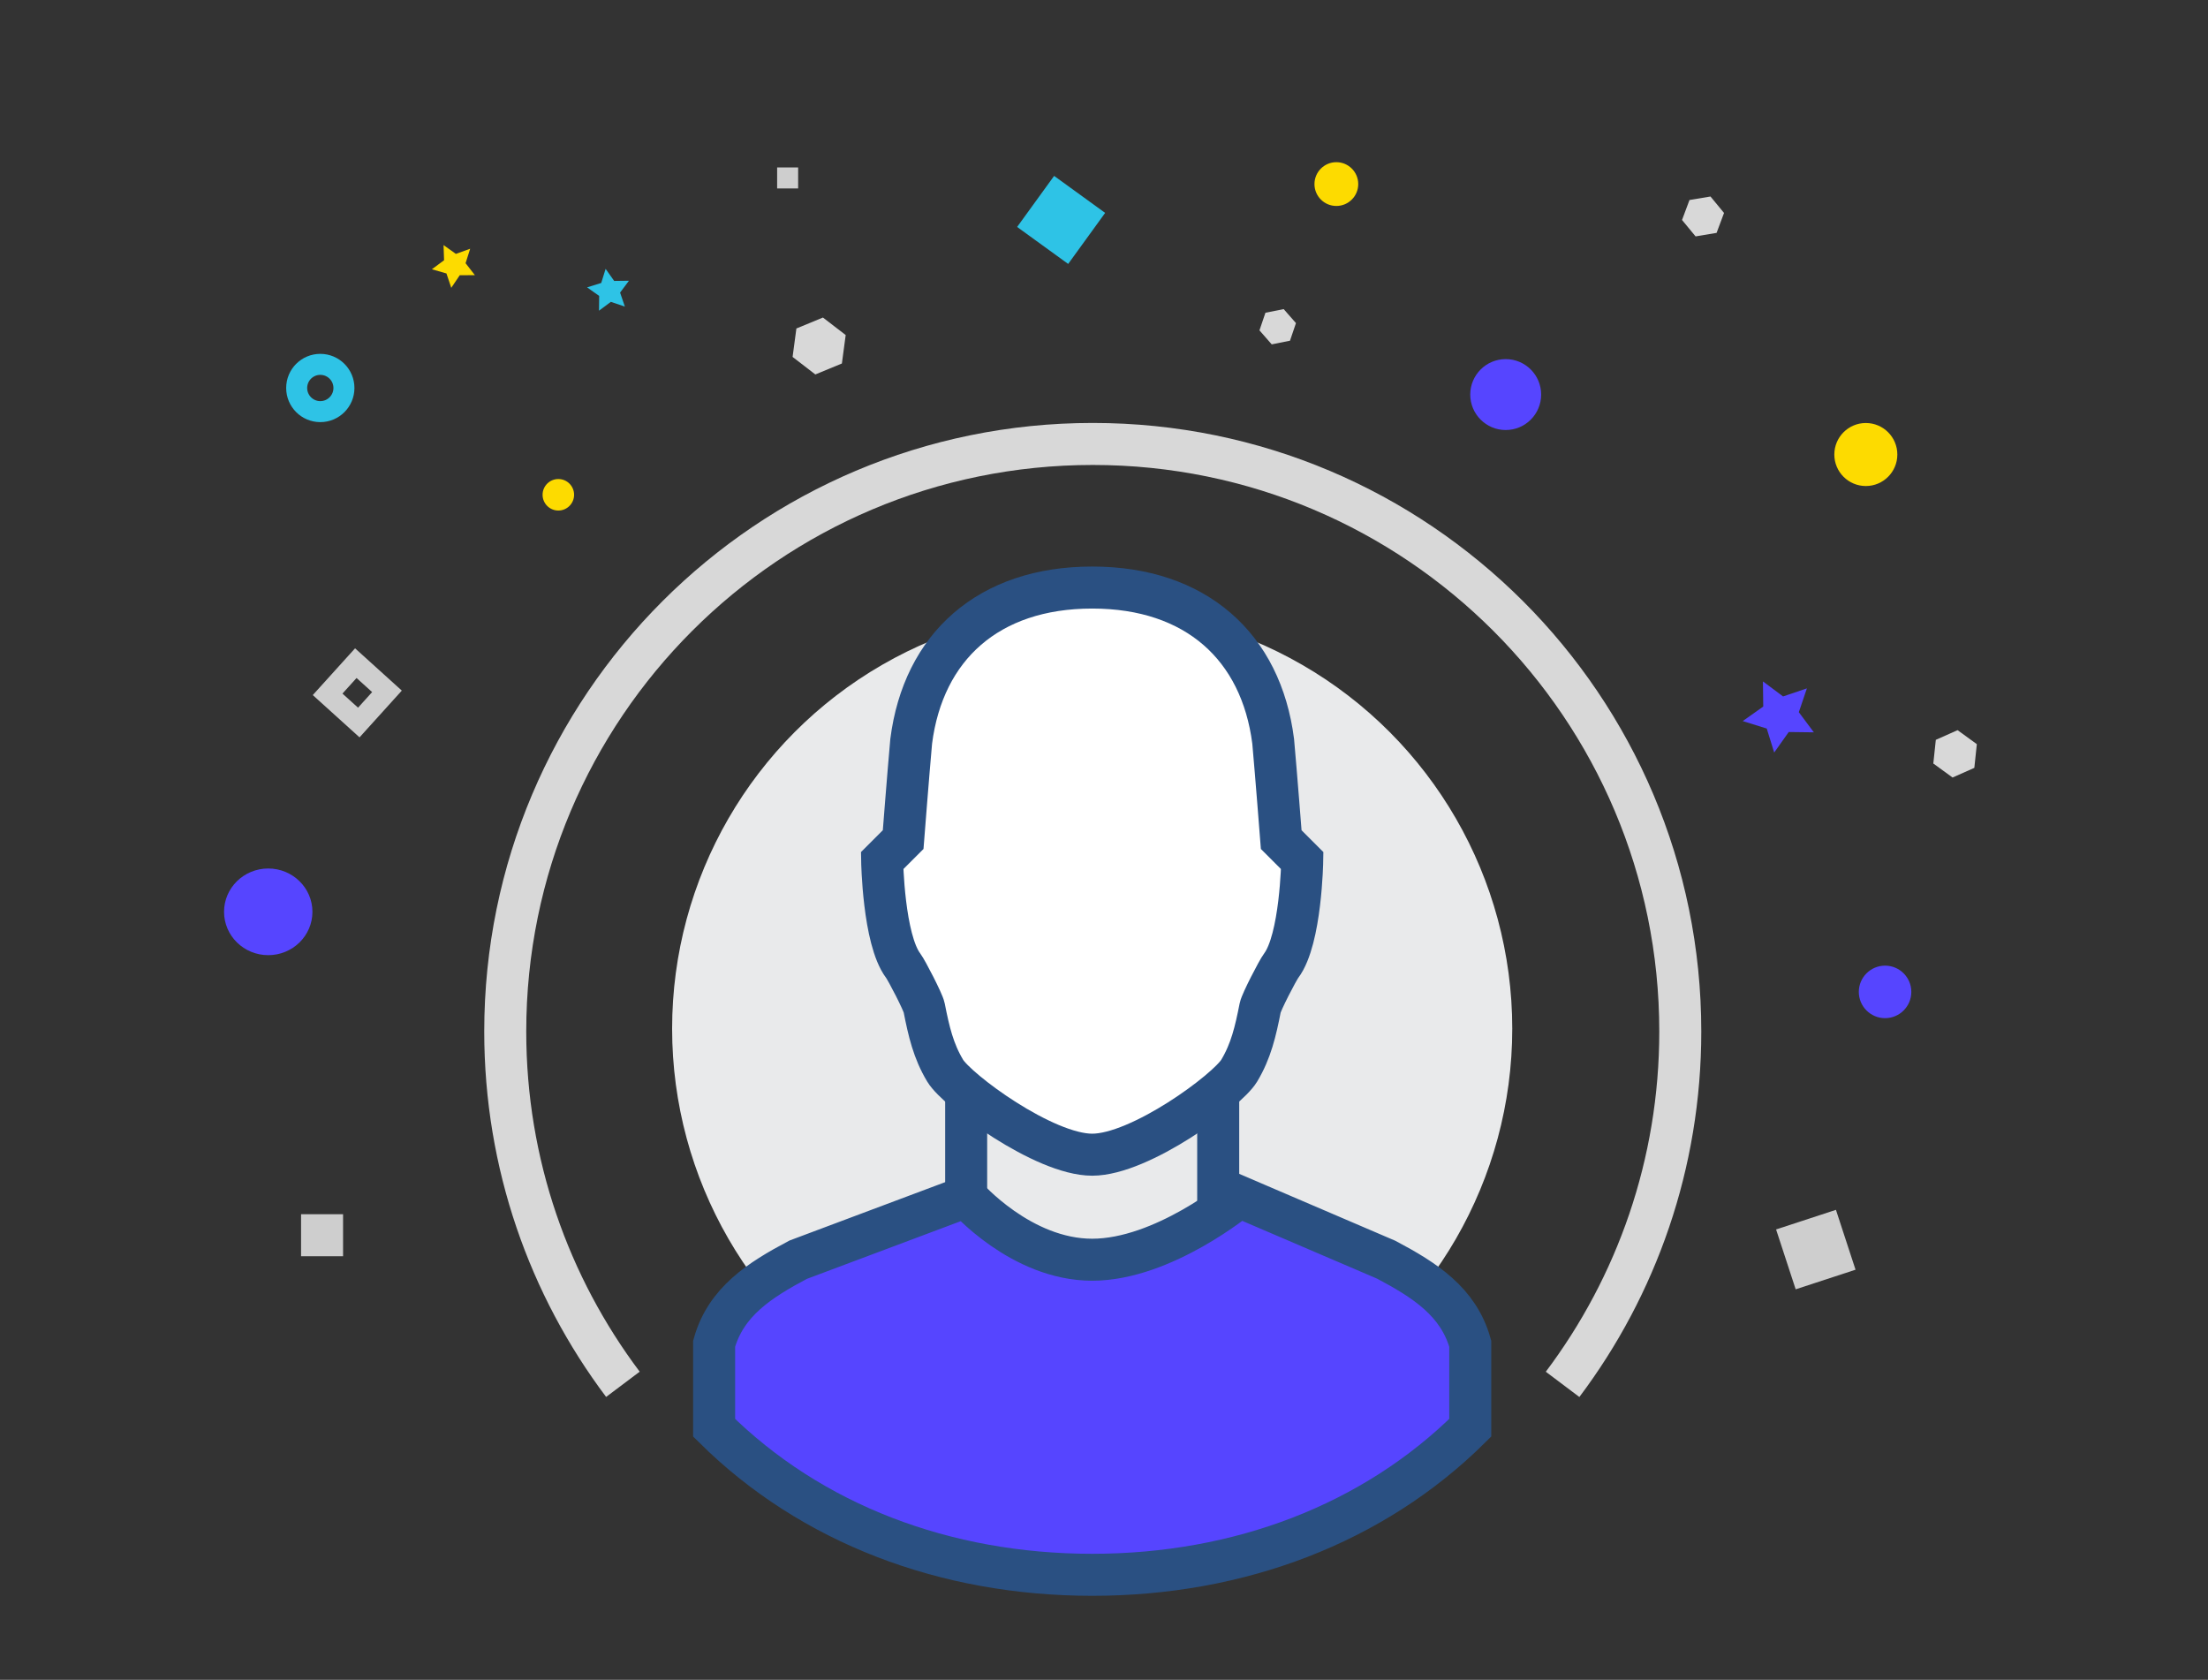
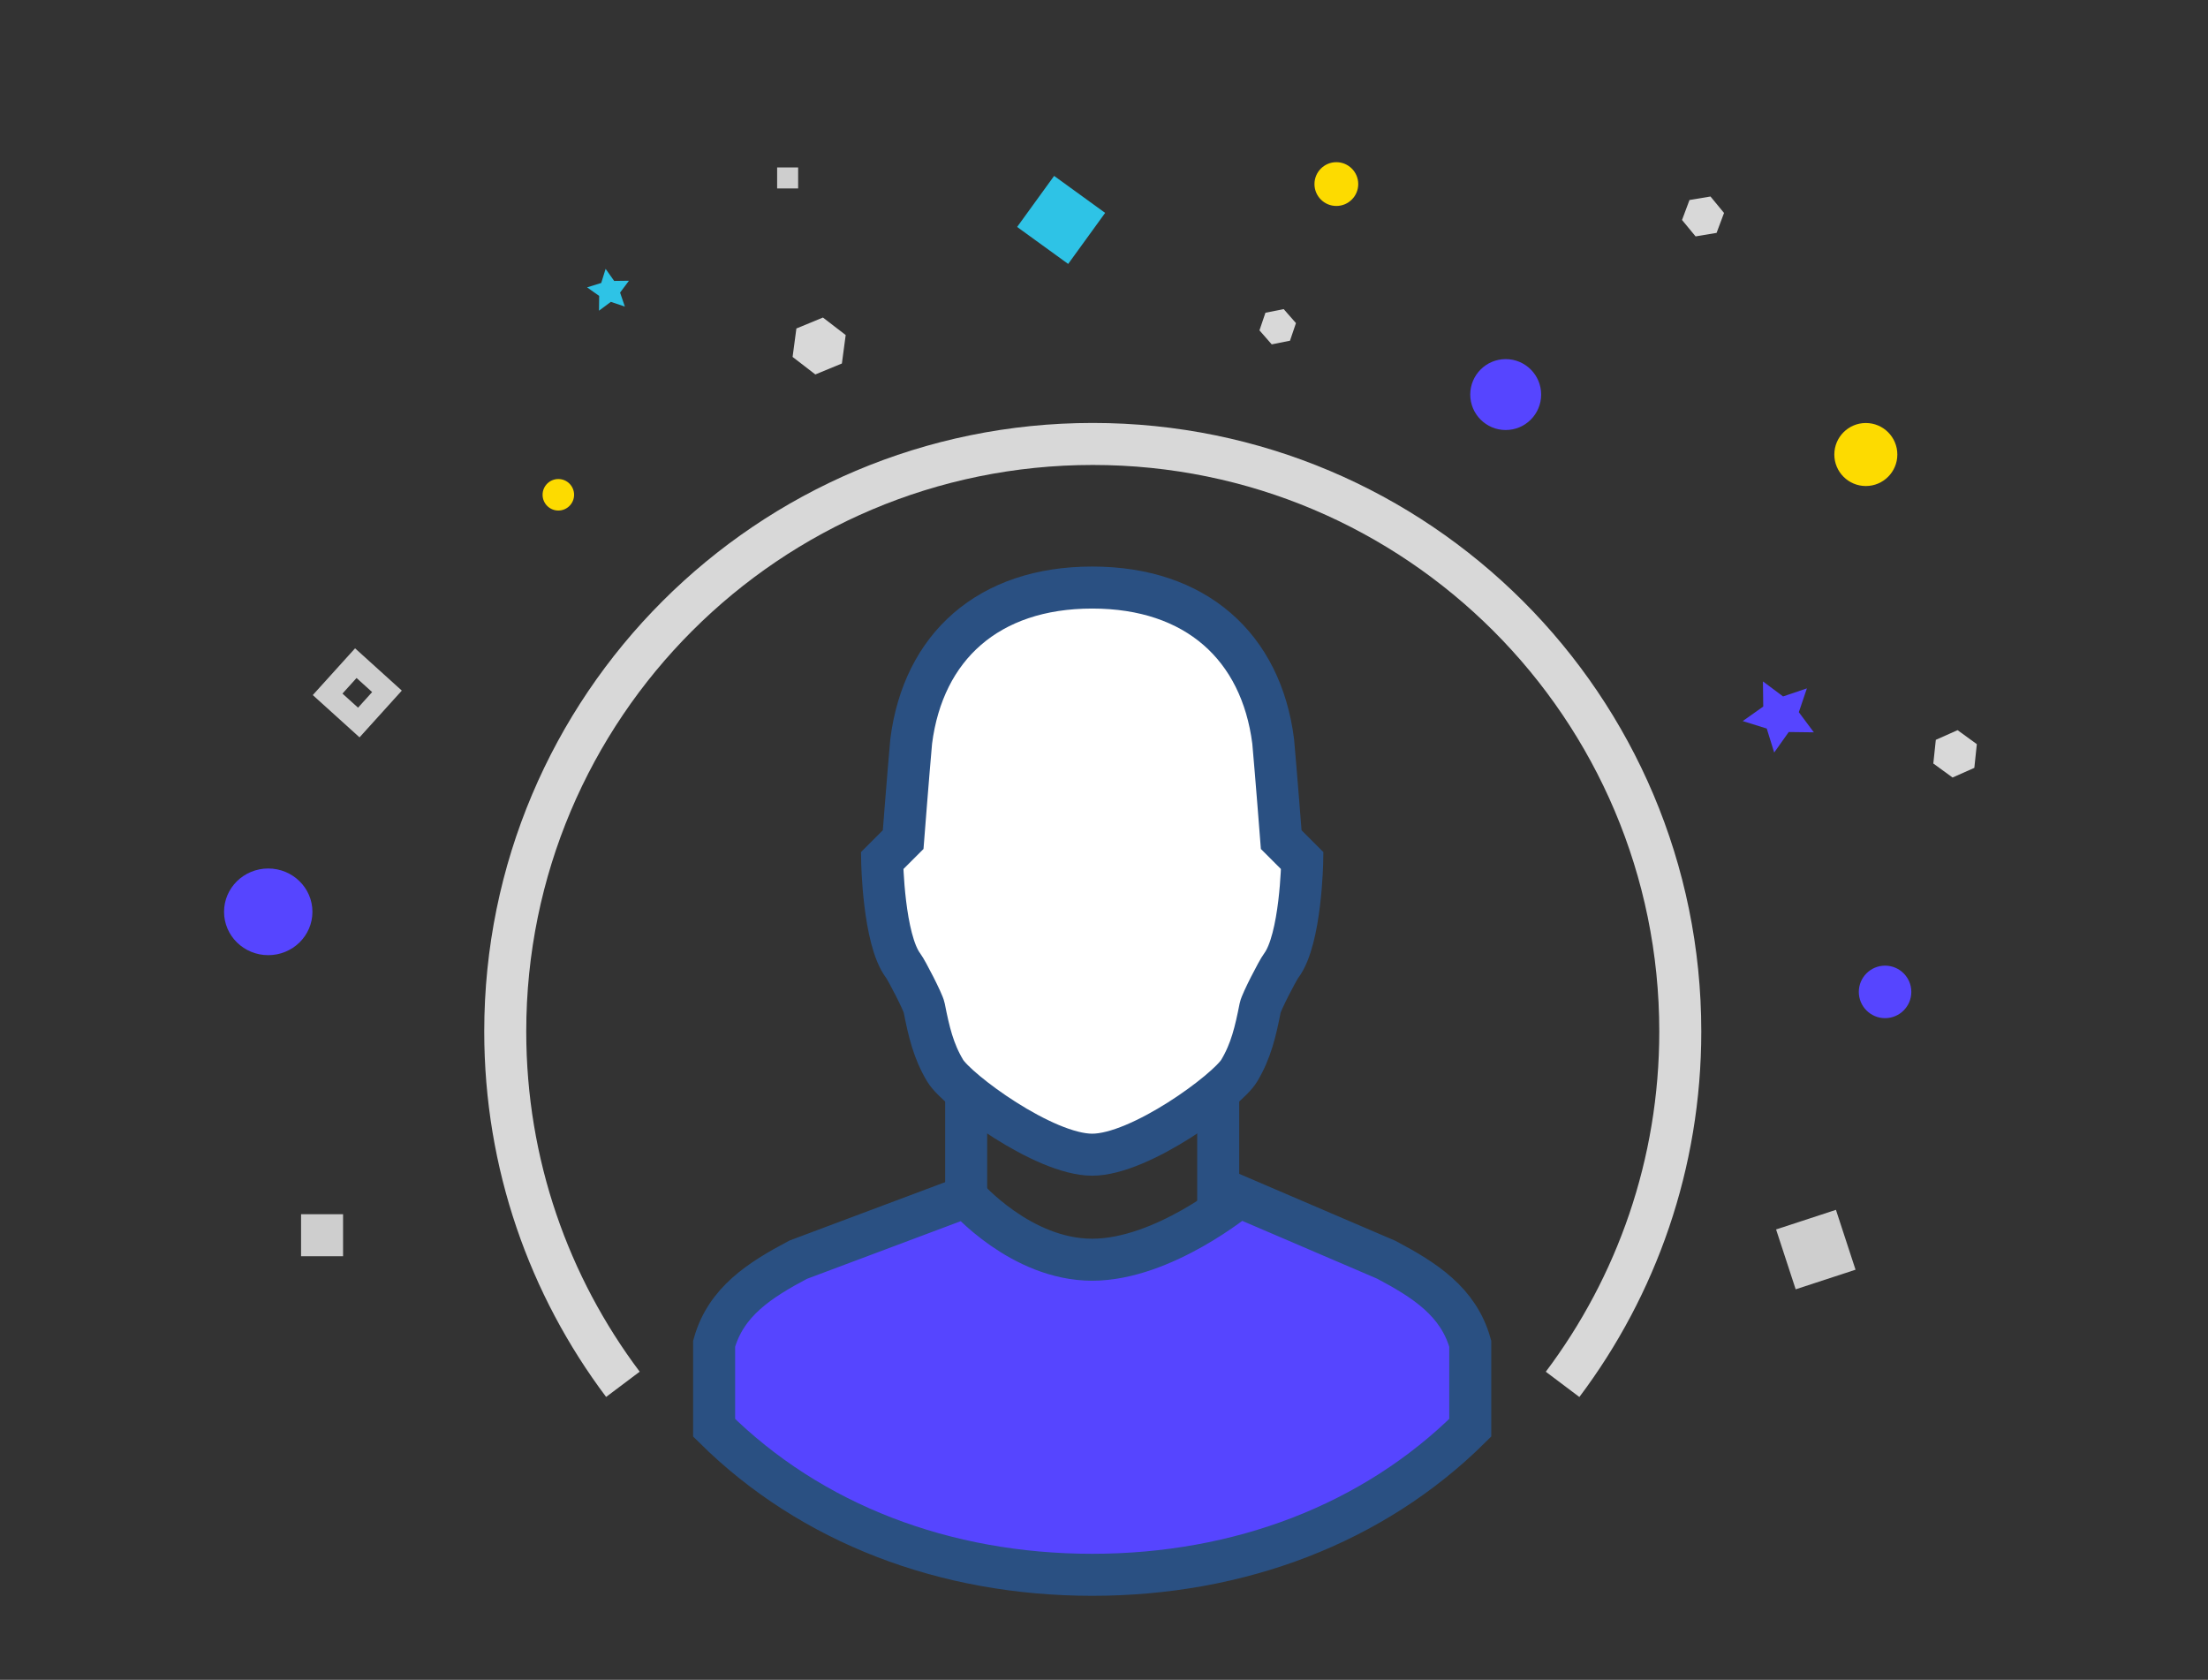
<svg xmlns="http://www.w3.org/2000/svg" version="1.1" x="0px" y="0px" width="105.125px" height="79.971px" viewBox="0 0 105.125 79.971" enable-background="new 0 0 105.125 79.971" xml:space="preserve">
  <rect x="0" y="0" width="105.125" height="79.971" fill="#333333" stroke="none" />
  <g id="lables">
</g>
  <g id="Icons">
    <g>
-       <circle fill="#E9EAEB" cx="52" cy="48.971" r="20" />
      <path fill="none" stroke="#D8D8D8" stroke-width="2" stroke-miterlimit="10" d="M29.657,65.902    c-3.517-4.677-5.602-10.492-5.602-16.795c0-15.448,12.523-27.972,27.973-27.972C67.477,21.135,80,33.659,80,49.107    c0,6.304-2.085,12.121-5.604,16.798" />
      <g>
        <path fill="#FFFFFF" stroke="#2A5082" stroke-width="2" stroke-miterlimit="10" d="M52,54.971c2.292,0,6.438-3.063,7-4     s0.775-1.863,1-3c0.053-0.27,0.828-1.771,1-2c0.942-1.253,1-5,1-5l-1-1c0,0-0.244-3.141-0.383-4.681     c-0.575-4.498-3.674-7.319-8.617-7.319s-8.042,2.822-8.617,7.319C43.244,36.831,43,39.971,43,39.971l-1,1c0,0,0.058,3.747,1,5     c0.172,0.229,0.947,1.73,1,2c0.224,1.137,0.438,2.063,1,3S49.708,54.971,52,54.971z" />
        <path fill="#5645ff" stroke="#2A5082" stroke-width="2" stroke-miterlimit="10" d="M52,74.971c7.004,0,13.39-2.432,18-7v-4     c-0.561-2.002-2.162-3.026-4-4l-7-3c0,0-3.604,3-7,3s-6-3-6-3l-8,3c-1.838,0.974-3.439,1.998-4,4v4     C38.61,72.54,44.996,74.971,52,74.971z" />
        <g>
          <line fill="none" stroke="#2A5082" stroke-width="2" stroke-miterlimit="10" x1="46" y1="56.971" x2="46" y2="51.971" />
        </g>
        <g>
          <line fill="none" stroke="#2A5082" stroke-width="2" stroke-miterlimit="10" x1="58" y1="57.565" x2="58" y2="51.971" />
        </g>
      </g>
    </g>
    <ellipse fill="#5645ff" cx="12.771" cy="43.409" rx="2.104" ry="2.063" />
    <polygon fill="#5645ff" points="86.028,32.771 85.644,33.905 86.359,34.864 85.163,34.849 84.471,35.826 84.116,34.683    82.973,34.328 83.95,33.636 83.935,32.439 84.894,33.155  " />
    <polygon fill="#2EC3E6" points="29.75,14.596 29.083,14.37 28.519,14.791 28.527,14.087 27.952,13.68 28.625,13.471 28.834,12.799    29.241,13.374 29.945,13.365 29.523,13.929  " />
-     <circle fill="none" stroke="#2EC3E6" stroke-miterlimit="10" cx="15.25" cy="18.471" r="1.125" />
    <circle fill="#5645ff" cx="89.75" cy="47.221" r="1.25" />
    <circle fill="#5645ff" cx="71.688" cy="18.784" r="1.688" />
    <rect x="37" y="7.971" fill="#CECECE" width="1" height="1" />
    <rect x="85" y="57.971" transform="matrix(0.95 -0.311 0.311 0.95 -14.218 29.892)" fill="#CECECE" width="3" height="3" />
    <rect x="14.334" y="57.805" fill="#CECECE" width="2" height="2" />
    <rect x="16" y="31.971" transform="matrix(0.671 -0.742 0.742 0.671 -18.86 23.474)" fill="none" stroke="#CECECE" stroke-miterlimit="10" width="2" height="2" />
    <rect x="49" y="8.971" transform="matrix(0.587 -0.81 0.81 0.587 12.397 45.228)" fill="#2EC3E6" width="3" height="3" />
    <circle fill="#FDDB00" cx="88.834" cy="21.638" r="1.5" />
    <circle fill="#FDDB00" cx="26.583" cy="23.555" r="0.75" />
    <circle fill="#FDDB00" cx="63.625" cy="8.763" r="1.042" />
-     <polygon fill="#FDDB00" points="21.118,11.668 21.705,12.087 22.385,11.841 22.167,12.53 22.61,13.099 21.889,13.104    21.485,13.703 21.256,13.018 20.562,12.819 21.143,12.389  " />
    <polygon fill="#D8D8D8" points="82.083,10.138 81.728,11.087 80.728,11.254 80.083,10.472 80.438,9.522 81.438,9.355  " />
    <polygon fill="#D8D8D8" points="40.083,17.305 38.819,17.826 37.736,16.992 37.917,15.638 39.181,15.117 40.264,15.95  " />
    <polygon fill="#D8D8D8" points="61.417,16.221 60.548,16.394 59.964,15.727 60.249,14.888 61.118,14.716 61.702,15.382  " />
    <polygon fill="#D8D8D8" points="94,36.555 92.964,37.015 92.047,36.348 92.166,35.221 93.202,34.76 94.119,35.427  " />
  </g>
  <g id="Layer_3">
</g>
</svg>